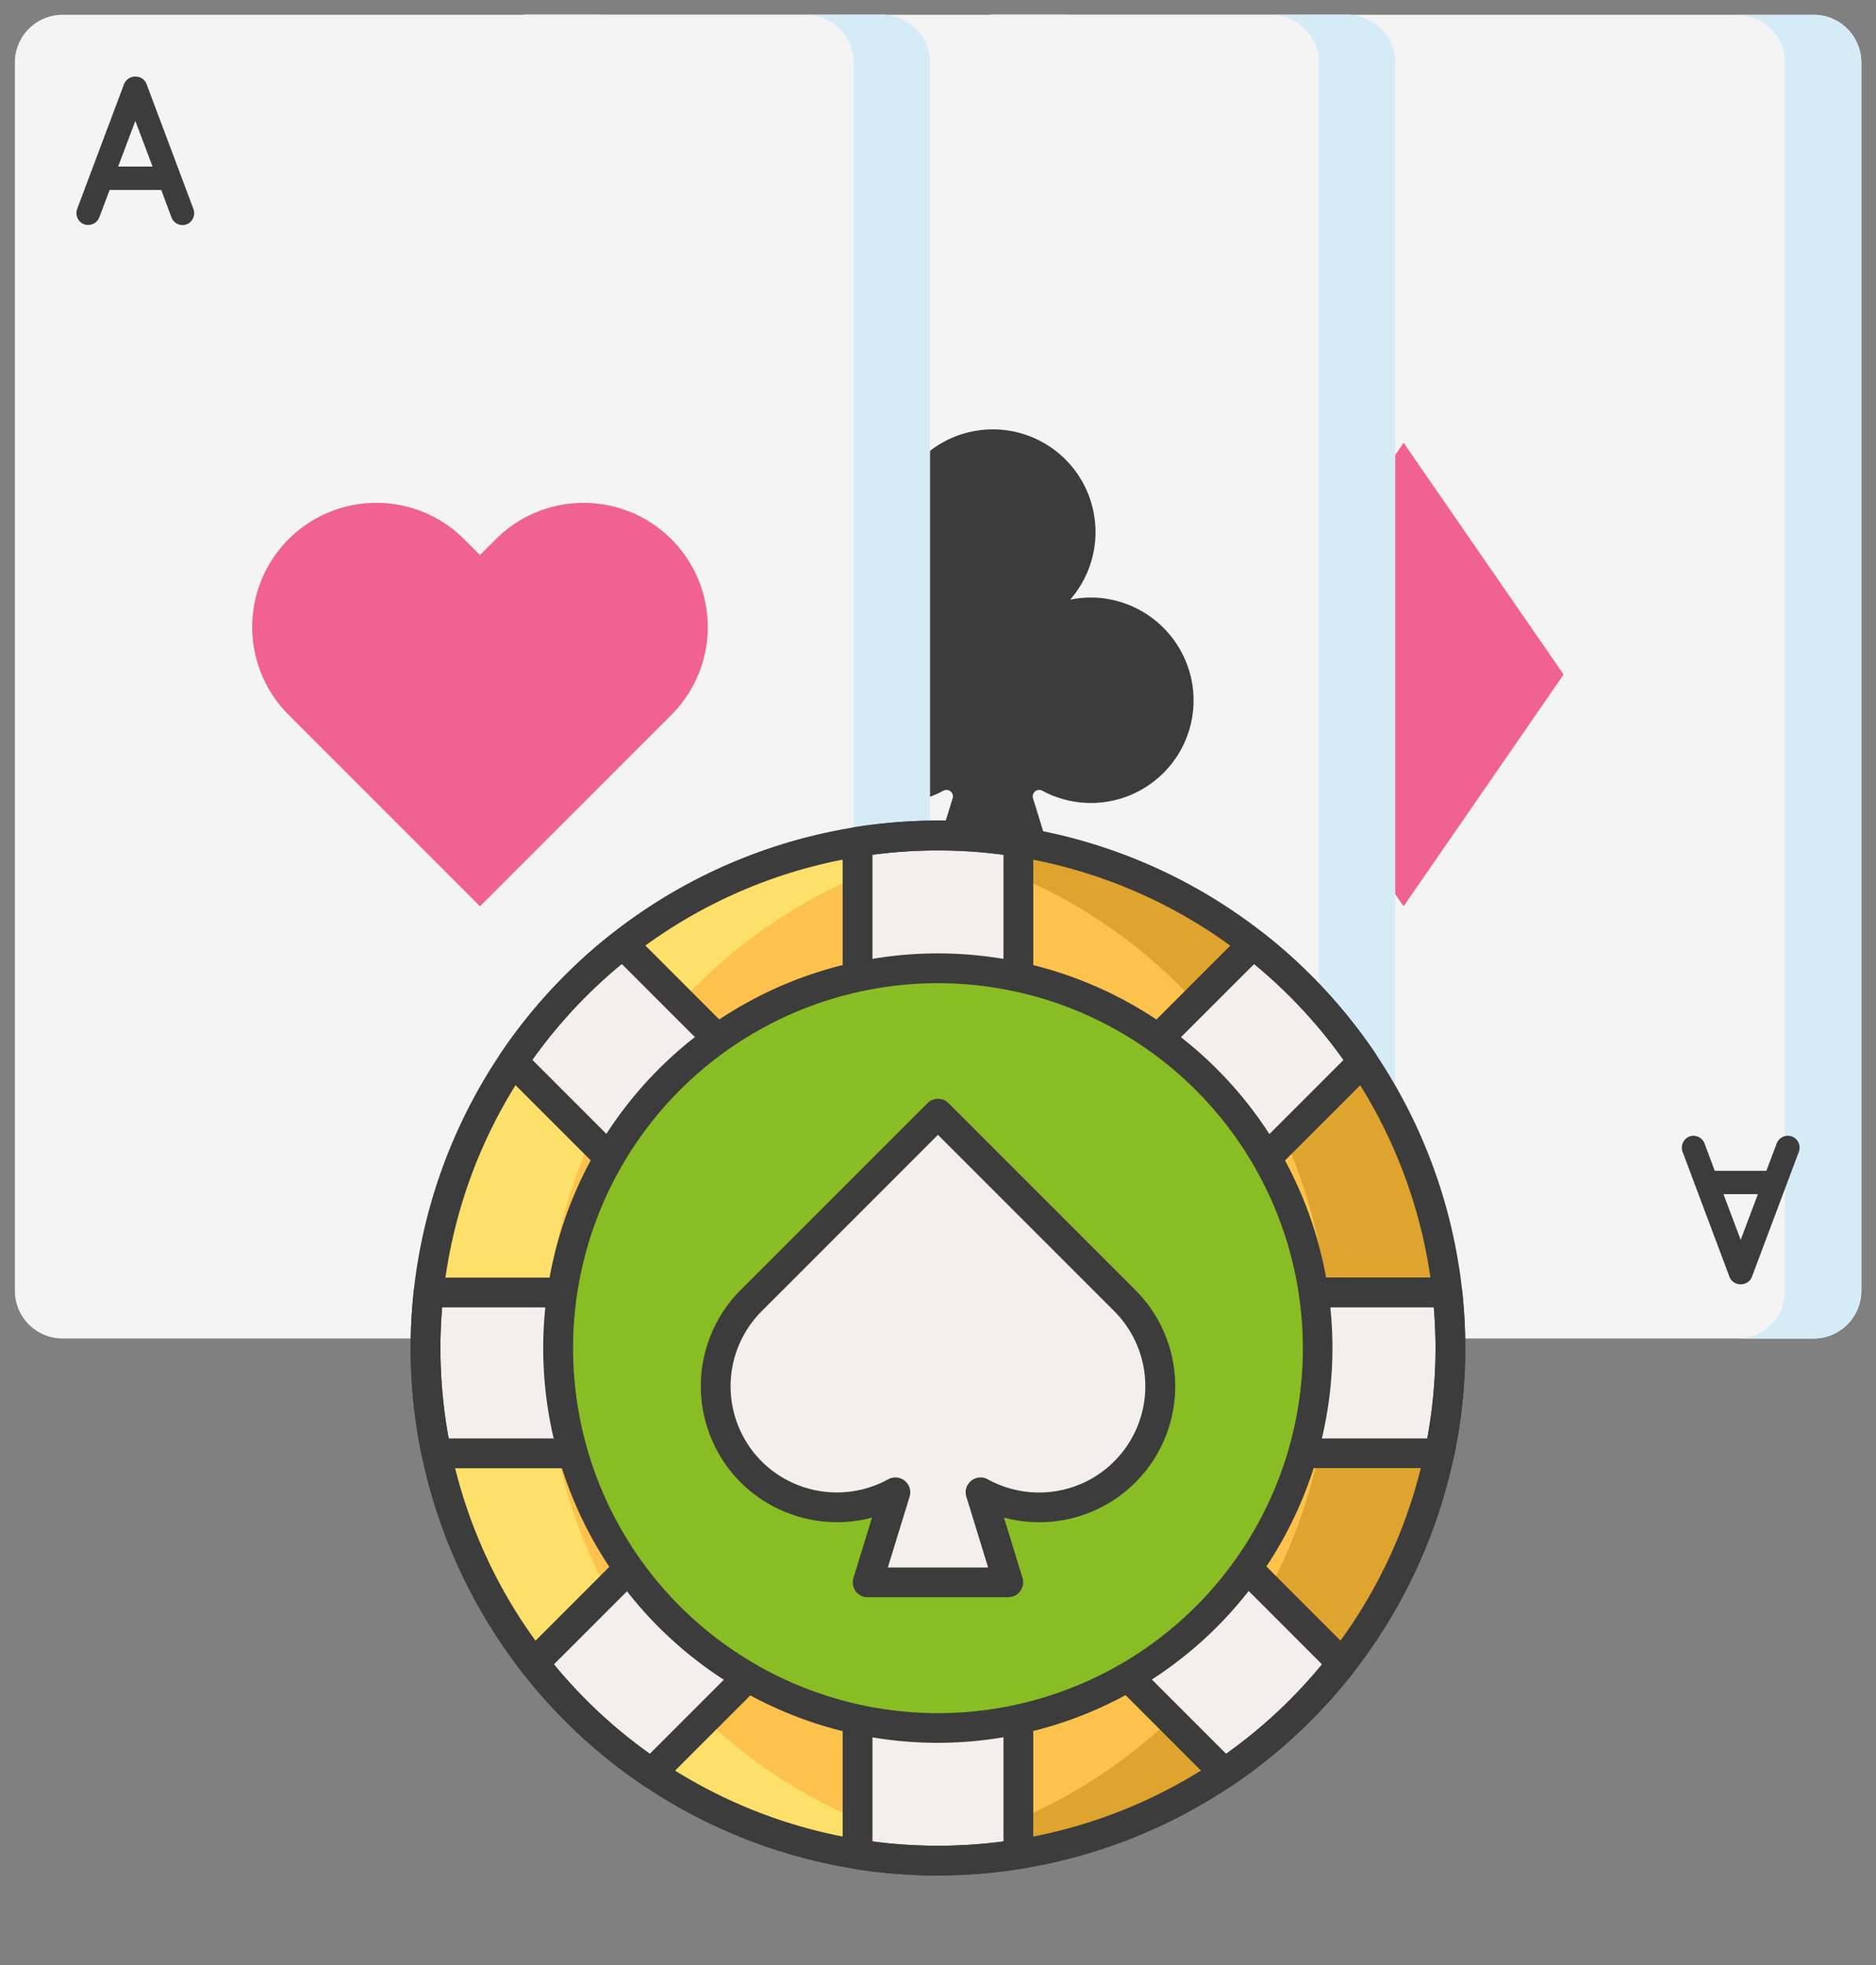
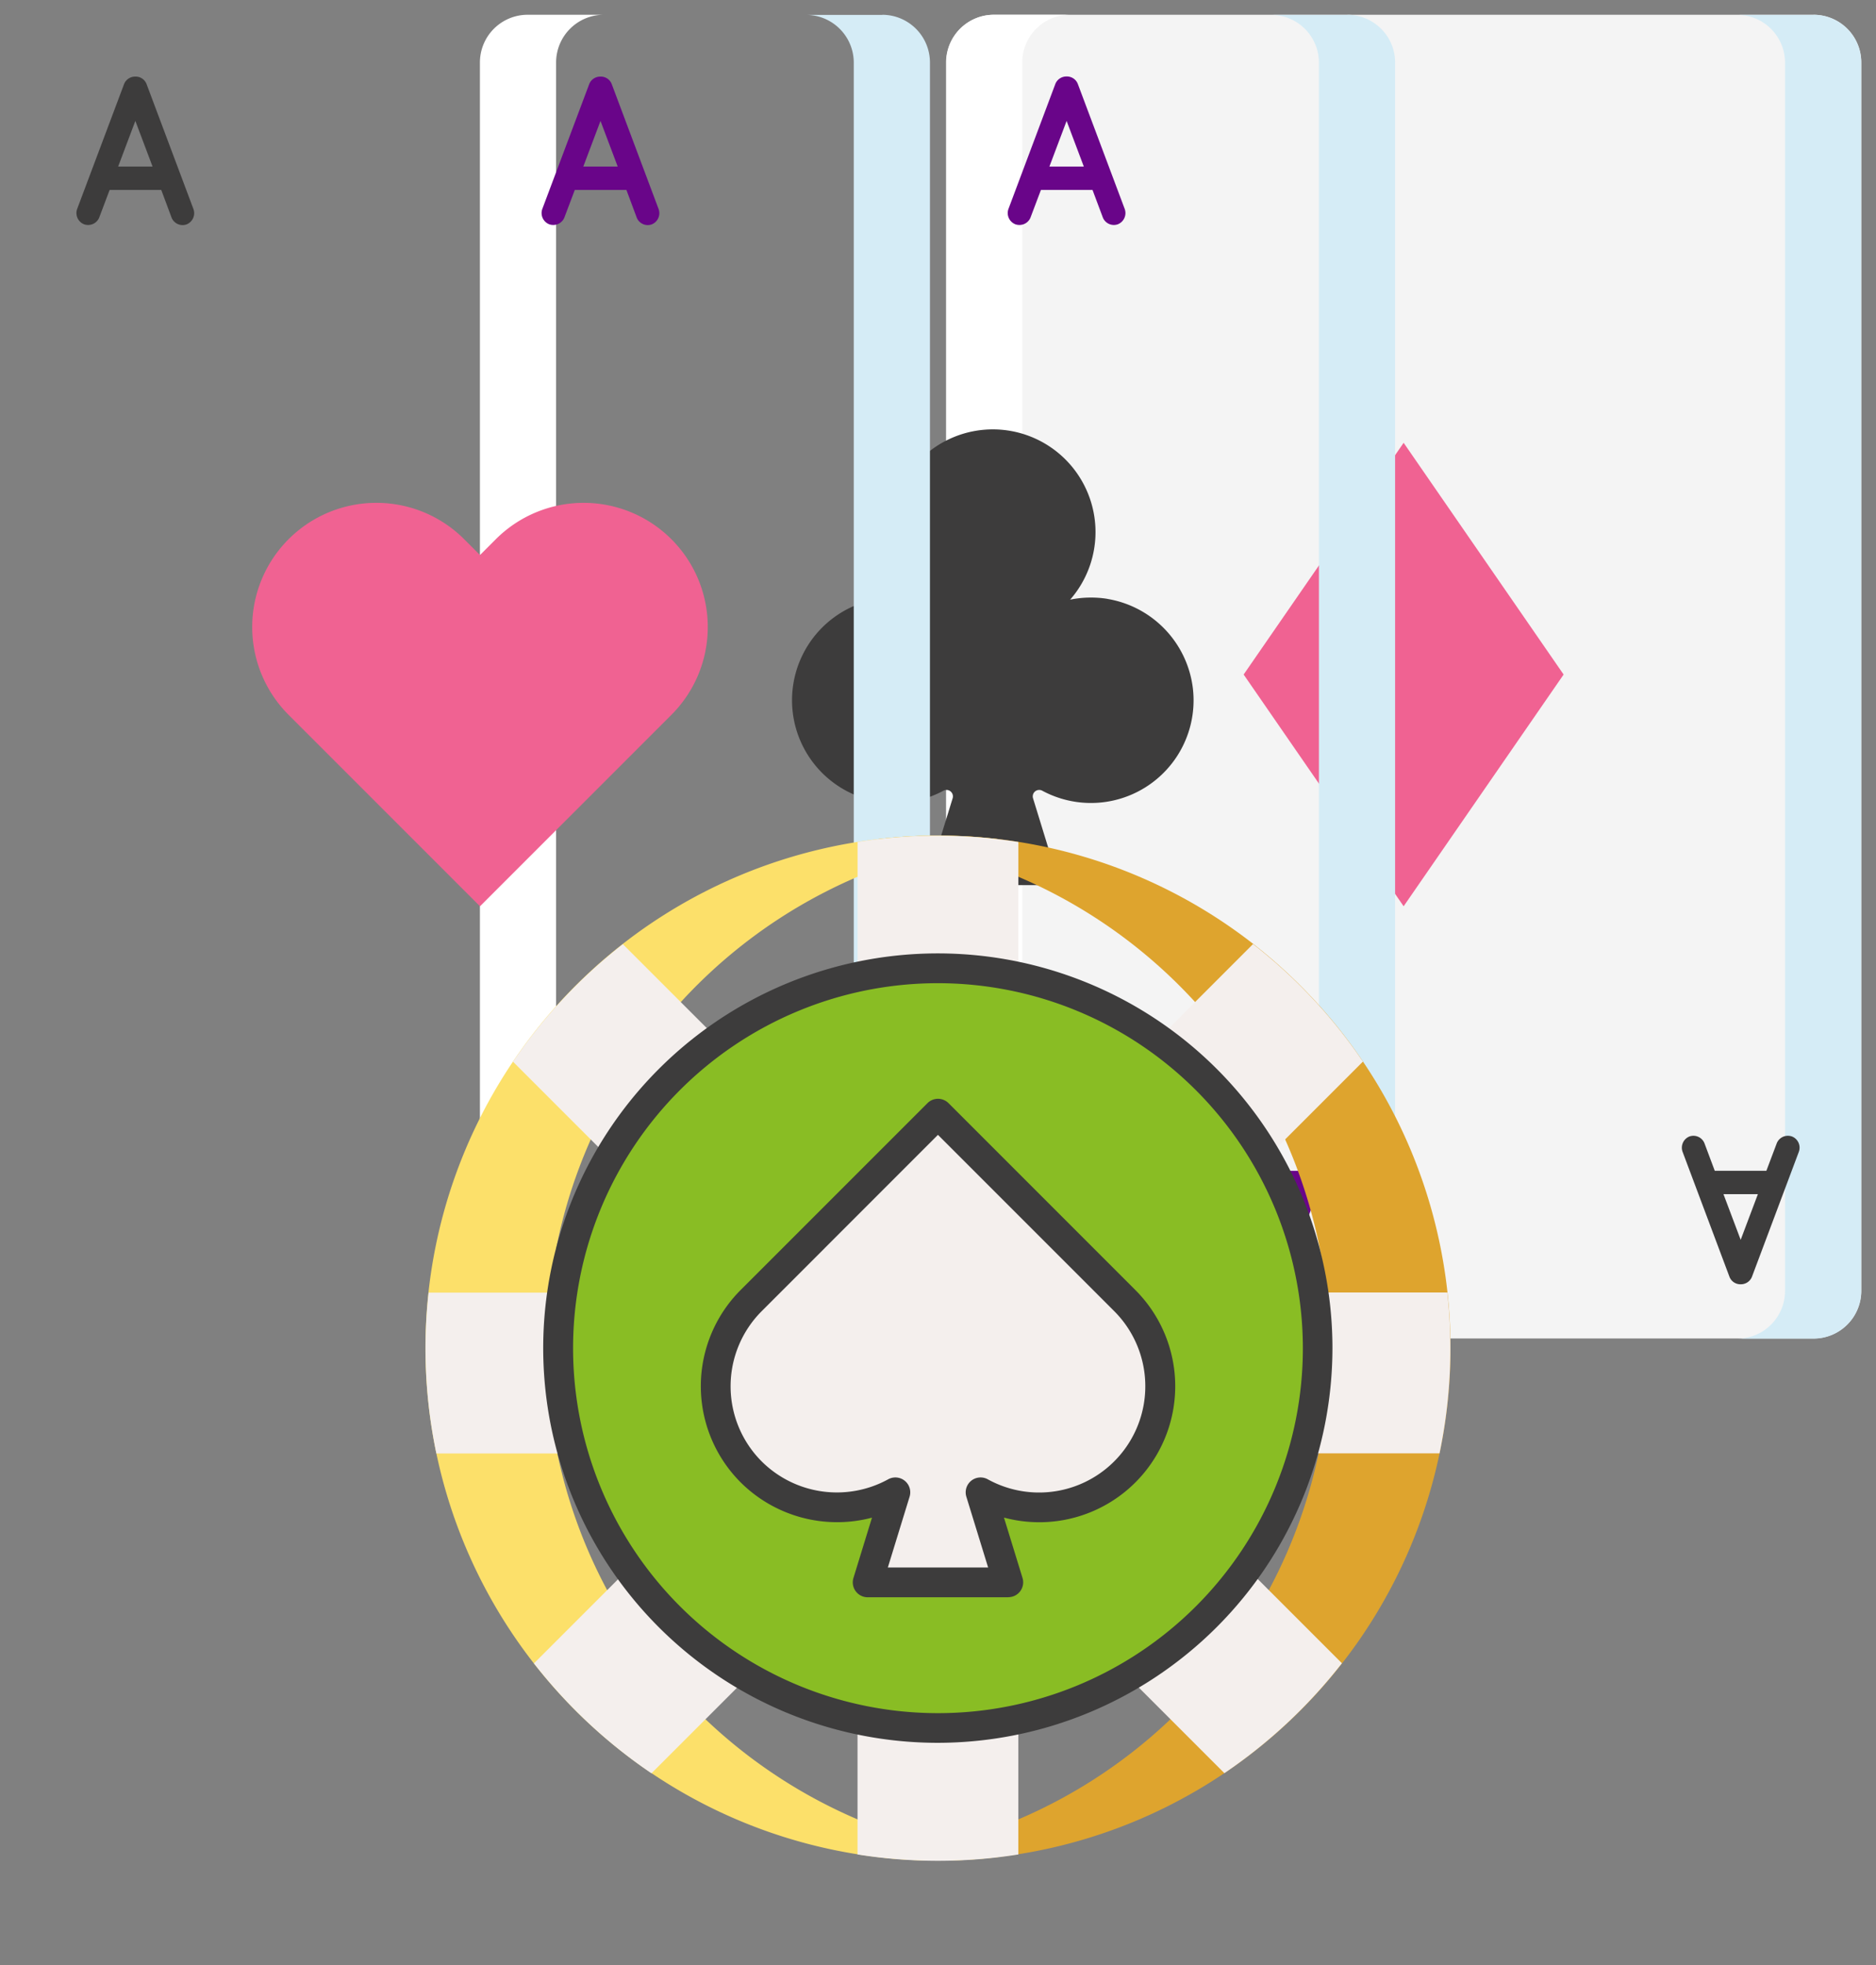
<svg xmlns="http://www.w3.org/2000/svg" width="66.836" height="70" viewBox="0 0 66.836 70">
  <rect x="0" y="0" width="66.836" height="70" fill="#808080" stroke="none" />
  <defs>
    <style>.a{fill:#f4f4f4;}.b{fill:#f06292;}.c{fill:none;}.d{fill:#d5ecf6;}.e{fill:#fff;}.f{fill:#690589;}.g{fill:#3d3c3c;}.h{fill:#fcc24c;}.i{fill:#dea42e;}.j{fill:#fce06a;}.k{fill:#f4efed;}.l{fill:#89bd24;}</style>
  </defs>
  <g transform="translate(-2 -2.06)">
    <path class="a" d="M160,51.205h-29.2a1.7,1.7,0,0,1-1.7-1.7V5.756a1.7,1.7,0,0,1,1.7-1.7H160a1.7,1.7,0,0,1,1.7,1.7V49.509A1.7,1.7,0,0,1,160,51.205Z" transform="translate(-93.387 -1.47)" />
    <path class="b" d="M174.743,78.035l-5.7-8.254,5.7-8.254,5.7,8.254Z" transform="translate(-122.736 -43.695)" />
    <path class="c" d="M173.273,77.1a.532.532,0,0,1-.437-.229l-5.7-8.254a.53.53,0,0,1,0-.6l5.7-8.254a.531.531,0,0,1,.873,0l5.7,8.254a.53.53,0,0,1,0,.6l-5.7,8.254A.532.532,0,0,1,173.273,77.1Zm-5.06-8.785,5.06,7.321,5.06-7.321-5.06-7.321Z" transform="translate(-121.266 -42.225)" />
    <path class="d" d="M238.085,4.061h-2.714a1.7,1.7,0,0,1,1.7,1.7V49.51a1.7,1.7,0,0,1-1.7,1.7h2.714a1.7,1.7,0,0,0,1.7-1.7V5.757a1.7,1.7,0,0,0-1.7-1.7Z" transform="translate(-171.476 -1.47)" />
    <path class="e" d="M130.792,51.205h2.714a1.7,1.7,0,0,1-1.7-1.7V5.756a1.7,1.7,0,0,1,1.7-1.7h-2.714a1.7,1.7,0,0,0-1.7,1.7V49.509A1.7,1.7,0,0,0,130.792,51.205Z" transform="translate(-93.387 -1.47)" />
    <path class="c" d="M158.527,50.266h-29.2A2.229,2.229,0,0,1,127.1,48.04V4.287a2.23,2.23,0,0,1,2.227-2.227h29.2a2.229,2.229,0,0,1,2.227,2.227V48.04A2.229,2.229,0,0,1,158.527,50.266Zm-29.2-47.145a1.167,1.167,0,0,0-1.166,1.166V48.04a1.167,1.167,0,0,0,1.166,1.166h29.2a1.167,1.167,0,0,0,1.166-1.166V4.287a1.167,1.167,0,0,0-1.166-1.166h-29.2Z" transform="translate(-91.918)" />
    <path class="f" d="M140.388,16.372h-1.838l-.371.983a.424.424,0,0,1-.393.265.439.439,0,0,1-.144-.023.43.43,0,0,1-.25-.545l1.672-4.456a.423.423,0,0,1,.4-.265.416.416,0,0,1,.4.265l1.672,4.456a.43.43,0,0,1-.25.545.423.423,0,0,1-.53-.242Zm-.31-.832-.613-1.626-.613,1.626Z" transform="translate(-99.465 -7.547)" />
-     <path class="a" d="M97.384,51.205h-29.2a1.7,1.7,0,0,1-1.7-1.7V5.756a1.7,1.7,0,0,1,1.7-1.7h29.2a1.7,1.7,0,0,1,1.7,1.7V49.509A1.7,1.7,0,0,1,97.384,51.205Z" transform="translate(-47.381 -1.47)" />
    <path class="g" d="M119.636,65.77a3.729,3.729,0,0,0-1.325.029,3.658,3.658,0,1,0-5.509,0,3.729,3.729,0,0,0-1.325-.029,3.659,3.659,0,0,0,.587,7.271,3.631,3.631,0,0,0,1.737-.44.23.23,0,0,1,.323.274l-.952,3.092h4.768l-.951-3.092a.23.23,0,0,1,.323-.274,3.657,3.657,0,0,0,5.373-3.629,3.675,3.675,0,0,0-3.049-3.2Z" transform="translate(-78.185 -42.38)" />
    <path class="g" d="M229.089,155.84h1.838l.371-.983a.424.424,0,0,1,.393-.265.438.438,0,0,1,.144.023.429.429,0,0,1,.25.545l-1.672,4.456a.423.423,0,0,1-.4.265.416.416,0,0,1-.4-.265l-1.672-4.456a.43.43,0,0,1,.25-.545.423.423,0,0,1,.53.242Zm.31.832.613,1.626.613-1.626Z" transform="translate(-165.997 -112.077)" />
    <path class="d" d="M175.473,4.061h-2.714a1.7,1.7,0,0,1,1.7,1.7V49.51a1.7,1.7,0,0,1-1.7,1.7h2.714a1.7,1.7,0,0,0,1.7-1.7V5.757a1.7,1.7,0,0,0-1.7-1.7Z" transform="translate(-125.47 -1.47)" />
    <path class="e" d="M68.179,51.205h2.714a1.7,1.7,0,0,1-1.7-1.7V5.756a1.7,1.7,0,0,1,1.7-1.7H68.179a1.7,1.7,0,0,0-1.7,1.7V49.509A1.7,1.7,0,0,0,68.179,51.205Z" transform="translate(-47.381 -1.47)" />
    <path class="c" d="M95.914,50.266H66.71a2.229,2.229,0,0,1-2.227-2.227V4.287A2.23,2.23,0,0,1,66.71,2.06h29.2a2.229,2.229,0,0,1,2.227,2.227V48.04A2.229,2.229,0,0,1,95.914,50.266ZM66.71,3.121a1.167,1.167,0,0,0-1.166,1.166V48.04a1.167,1.167,0,0,0,1.166,1.166h29.2A1.167,1.167,0,0,0,97.08,48.04V4.287a1.167,1.167,0,0,0-1.166-1.166H66.71Z" transform="translate(-45.911)" />
    <path class="f" d="M77.776,16.372H75.937l-.371.983a.424.424,0,0,1-.393.265.439.439,0,0,1-.144-.023.43.43,0,0,1-.25-.545L76.452,12.6a.423.423,0,0,1,.4-.265.416.416,0,0,1,.4.265l1.672,4.456a.43.43,0,0,1-.25.545.423.423,0,0,1-.53-.242Zm-.31-.832-.613-1.626L76.24,15.54Z" transform="translate(-53.459 -7.547)" />
    <path class="f" d="M166.476,155.84h1.838l.37-.983a.424.424,0,0,1,.393-.265.44.44,0,0,1,.144.023.429.429,0,0,1,.25.545l-1.672,4.456a.423.423,0,0,1-.4.265.416.416,0,0,1-.4-.265l-1.672-4.456a.43.43,0,0,1,.25-.545.423.423,0,0,1,.53.242Zm.31.832.613,1.626.613-1.626Z" transform="translate(-119.99 -112.077)" />
-     <path class="a" d="M35.9,51.205H5.7a1.7,1.7,0,0,1-1.7-1.7V5.756a1.7,1.7,0,0,1,1.7-1.7H34.9a1.7,1.7,0,0,1,1.7,1.7V49.509C36.6,50.446,36.837,51.205,35.9,51.205Z" transform="translate(-1.47 -1.47)" />
    <path class="d" d="M112.989,4.061h-2.714a1.7,1.7,0,0,1,1.7,1.7V49.51a1.7,1.7,0,0,1-1.7,1.7h2.714a1.7,1.7,0,0,0,1.7-1.7V5.757a1.7,1.7,0,0,0-1.7-1.7Z" transform="translate(-79.558 -1.47)" />
    <g transform="translate(2 2.06)">
      <path class="c" d="M33.431,50.266H4.227A2.229,2.229,0,0,1,2,48.04V4.287A2.23,2.23,0,0,1,4.227,2.06h29.2a2.229,2.229,0,0,1,2.227,2.227V48.04a2.229,2.229,0,0,1-2.227,2.227ZM4.227,3.121A1.167,1.167,0,0,0,3.061,4.287V48.04a1.167,1.167,0,0,0,1.166,1.166h29.2A1.167,1.167,0,0,0,34.6,48.04V4.287a1.167,1.167,0,0,0-1.166-1.166H4.227Z" transform="translate(-2 -2.06)" />
      <path class="g" d="M15.292,16.372H13.453l-.371.983a.424.424,0,0,1-.393.265.439.439,0,0,1-.144-.023.43.43,0,0,1-.25-.545L13.968,12.6a.423.423,0,0,1,.4-.265.416.416,0,0,1,.4.265l1.672,4.456a.43.43,0,0,1-.25.545.423.423,0,0,1-.53-.242Zm-.31-.832-.613-1.626-.613,1.626Z" transform="translate(-9.547 -9.607)" />
      <path class="f" d="M103.993,155.84h1.838l.371-.983a.424.424,0,0,1,.393-.265.44.44,0,0,1,.144.023.429.429,0,0,1,.25.545l-1.672,4.456a.423.423,0,0,1-.4.265.416.416,0,0,1-.4-.265l-1.672-4.456a.43.43,0,0,1,.25-.545.423.423,0,0,1,.53.242Zm.31.832.613,1.626.613-1.626Z" transform="translate(-76.079 -114.137)" />
    </g>
-     <ellipse class="h" cx="18.253" cy="18.253" rx="18.253" ry="18.253" transform="translate(13.451 63.662) rotate(-76.7)" />
    <path class="i" d="M122.031,114.271a18.428,18.428,0,0,0-2.153.13,18.253,18.253,0,0,1,0,36.252,18.255,18.255,0,1,0,2.153-36.382Z" transform="translate(-86.614 -82.45)" />
    <path class="j" d="M77.417,150.783a18.425,18.425,0,0,0,2.153-.131,18.253,18.253,0,0,1,0-36.252,18.255,18.255,0,1,0-2.153,36.382Z" transform="translate(-42 -82.449)" />
    <path class="k" d="M92.557,122.322a18.343,18.343,0,0,0-3.915-4.187L80.281,126.5v-12a18.308,18.308,0,0,0-5.729,0v12l-8.361-8.361a18.358,18.358,0,0,0-3.914,4.187l8.225,8.225H59.269a18.258,18.258,0,0,0,.278,5.729H70.5l-7.477,7.477a18.36,18.36,0,0,0,4.187,3.915l7.341-7.341v10.232a18.309,18.309,0,0,0,5.729,0V140.326l7.341,7.341a18.343,18.343,0,0,0,4.187-3.915l-7.477-7.477H95.286a18.258,18.258,0,0,0,.278-5.729H84.331Z" transform="translate(-42 -82.449)" />
-     <path class="g" d="M75.947,149.846A18.98,18.98,0,0,1,73,149.614a.53.53,0,0,1-.448-.524v-8.951l-6.435,6.435a.53.53,0,0,1-.672.064,18.837,18.837,0,0,1-4.308-4.028.53.53,0,0,1,.043-.7l6.571-6.571H58.077a.53.53,0,0,1-.519-.422,18.781,18.781,0,0,1-.286-5.894.53.53,0,0,1,.527-.474h9.952l-7.319-7.319a.53.53,0,0,1-.064-.672,18.848,18.848,0,0,1,4.027-4.308.531.531,0,0,1,.7.043l7.456,7.456v-10.72A.531.531,0,0,1,73,112.5a18.934,18.934,0,0,1,5.894,0,.53.53,0,0,1,.448.524v10.72l7.456-7.456a.53.53,0,0,1,.7-.043,18.866,18.866,0,0,1,4.028,4.308.53.53,0,0,1-.064.672l-7.32,7.319h9.952a.53.53,0,0,1,.527.473,18.783,18.783,0,0,1-.286,5.894.53.53,0,0,1-.519.422H84.142l6.571,6.571a.53.53,0,0,1,.043.7,18.854,18.854,0,0,1-4.308,4.027.53.53,0,0,1-.672-.064l-6.435-6.435v8.951a.531.531,0,0,1-.448.524,18.972,18.972,0,0,1-2.947.232Zm-2.334-1.215a17.811,17.811,0,0,0,4.668,0v-9.773a.53.53,0,0,1,.905-.375l7.028,7.027a17.793,17.793,0,0,0,3.414-3.187l-7.141-7.141a.53.53,0,0,1,.375-.905H93.38a17.872,17.872,0,0,0,.293-3.218c0-.475-.02-.961-.061-1.45H82.862a.53.53,0,0,1-.375-.905l7.912-7.912a17.762,17.762,0,0,0-3.187-3.414L79.186,125.4a.53.53,0,0,1-.905-.375V113.487a17.833,17.833,0,0,0-4.668,0v11.541a.53.53,0,0,1-.905.375l-8.025-8.025a17.777,17.777,0,0,0-3.187,3.414l7.911,7.912a.53.53,0,0,1-.375.905H58.282c-.04.49-.061.976-.061,1.45a17.869,17.869,0,0,0,.293,3.218H69.032a.53.53,0,0,1,.375.905l-7.141,7.141a17.784,17.784,0,0,0,3.414,3.187l7.028-7.028a.53.53,0,0,1,.905.375v9.773Z" transform="translate(-40.53 -80.982)" />
-     <path class="g" d="M75.947,149.844a18.787,18.787,0,1,1,18.787-18.787A18.808,18.808,0,0,1,75.947,149.844Zm0-36.513a17.726,17.726,0,1,0,17.726,17.726,17.746,17.746,0,0,0-17.726-17.726Z" transform="translate(-40.53 -80.98)" />
    <circle class="l" cx="13.528" cy="13.528" r="13.528" transform="matrix(0.29, -0.957, 0.957, 0.29, 18.549, 59.114)" />
    <path class="g" d="M89.046,158.216A14.059,14.059,0,1,1,103.1,144.157,14.074,14.074,0,0,1,89.046,158.216Zm0-27.057a13,13,0,1,0,13,13A13.012,13.012,0,0,0,89.046,131.159Z" transform="translate(-53.629 -94.079)" />
    <path class="k" d="M108.566,168.331l-.987-3.207a4.315,4.315,0,0,0,5.137-6.829l-6.655-6.655-6.655,6.655a4.315,4.315,0,0,0,5.137,6.829l-.987,3.207Z" transform="translate(-70.643 -109.908)" />
    <path class="g" d="M107.094,167.392h-5.01a.531.531,0,0,1-.507-.686l.661-2.15A4.87,4.87,0,0,1,97.56,163.3a4.846,4.846,0,0,1,0-6.854l6.655-6.654a.53.53,0,0,1,.75,0l6.655,6.655a4.844,4.844,0,0,1-4.68,8.106l.661,2.15a.53.53,0,0,1-.507.686Zm-4.291-1.061h3.573l-.776-2.521a.53.53,0,0,1,.763-.62,3.785,3.785,0,0,0,4.505-5.99l-6.28-6.279L98.31,157.2a3.785,3.785,0,0,0,0,5.354,3.8,3.8,0,0,0,4.505.636.53.53,0,0,1,.763.62Z" transform="translate(-69.172 -108.439)" />
    <path class="b" d="M44,71.448l-.564-.564a4.423,4.423,0,1,0-6.256,6.256L44,83.959l6.819-6.819a4.423,4.423,0,1,0-6.255-6.256Z" transform="translate(-24.899 -49.618)" />
  </g>
</svg>